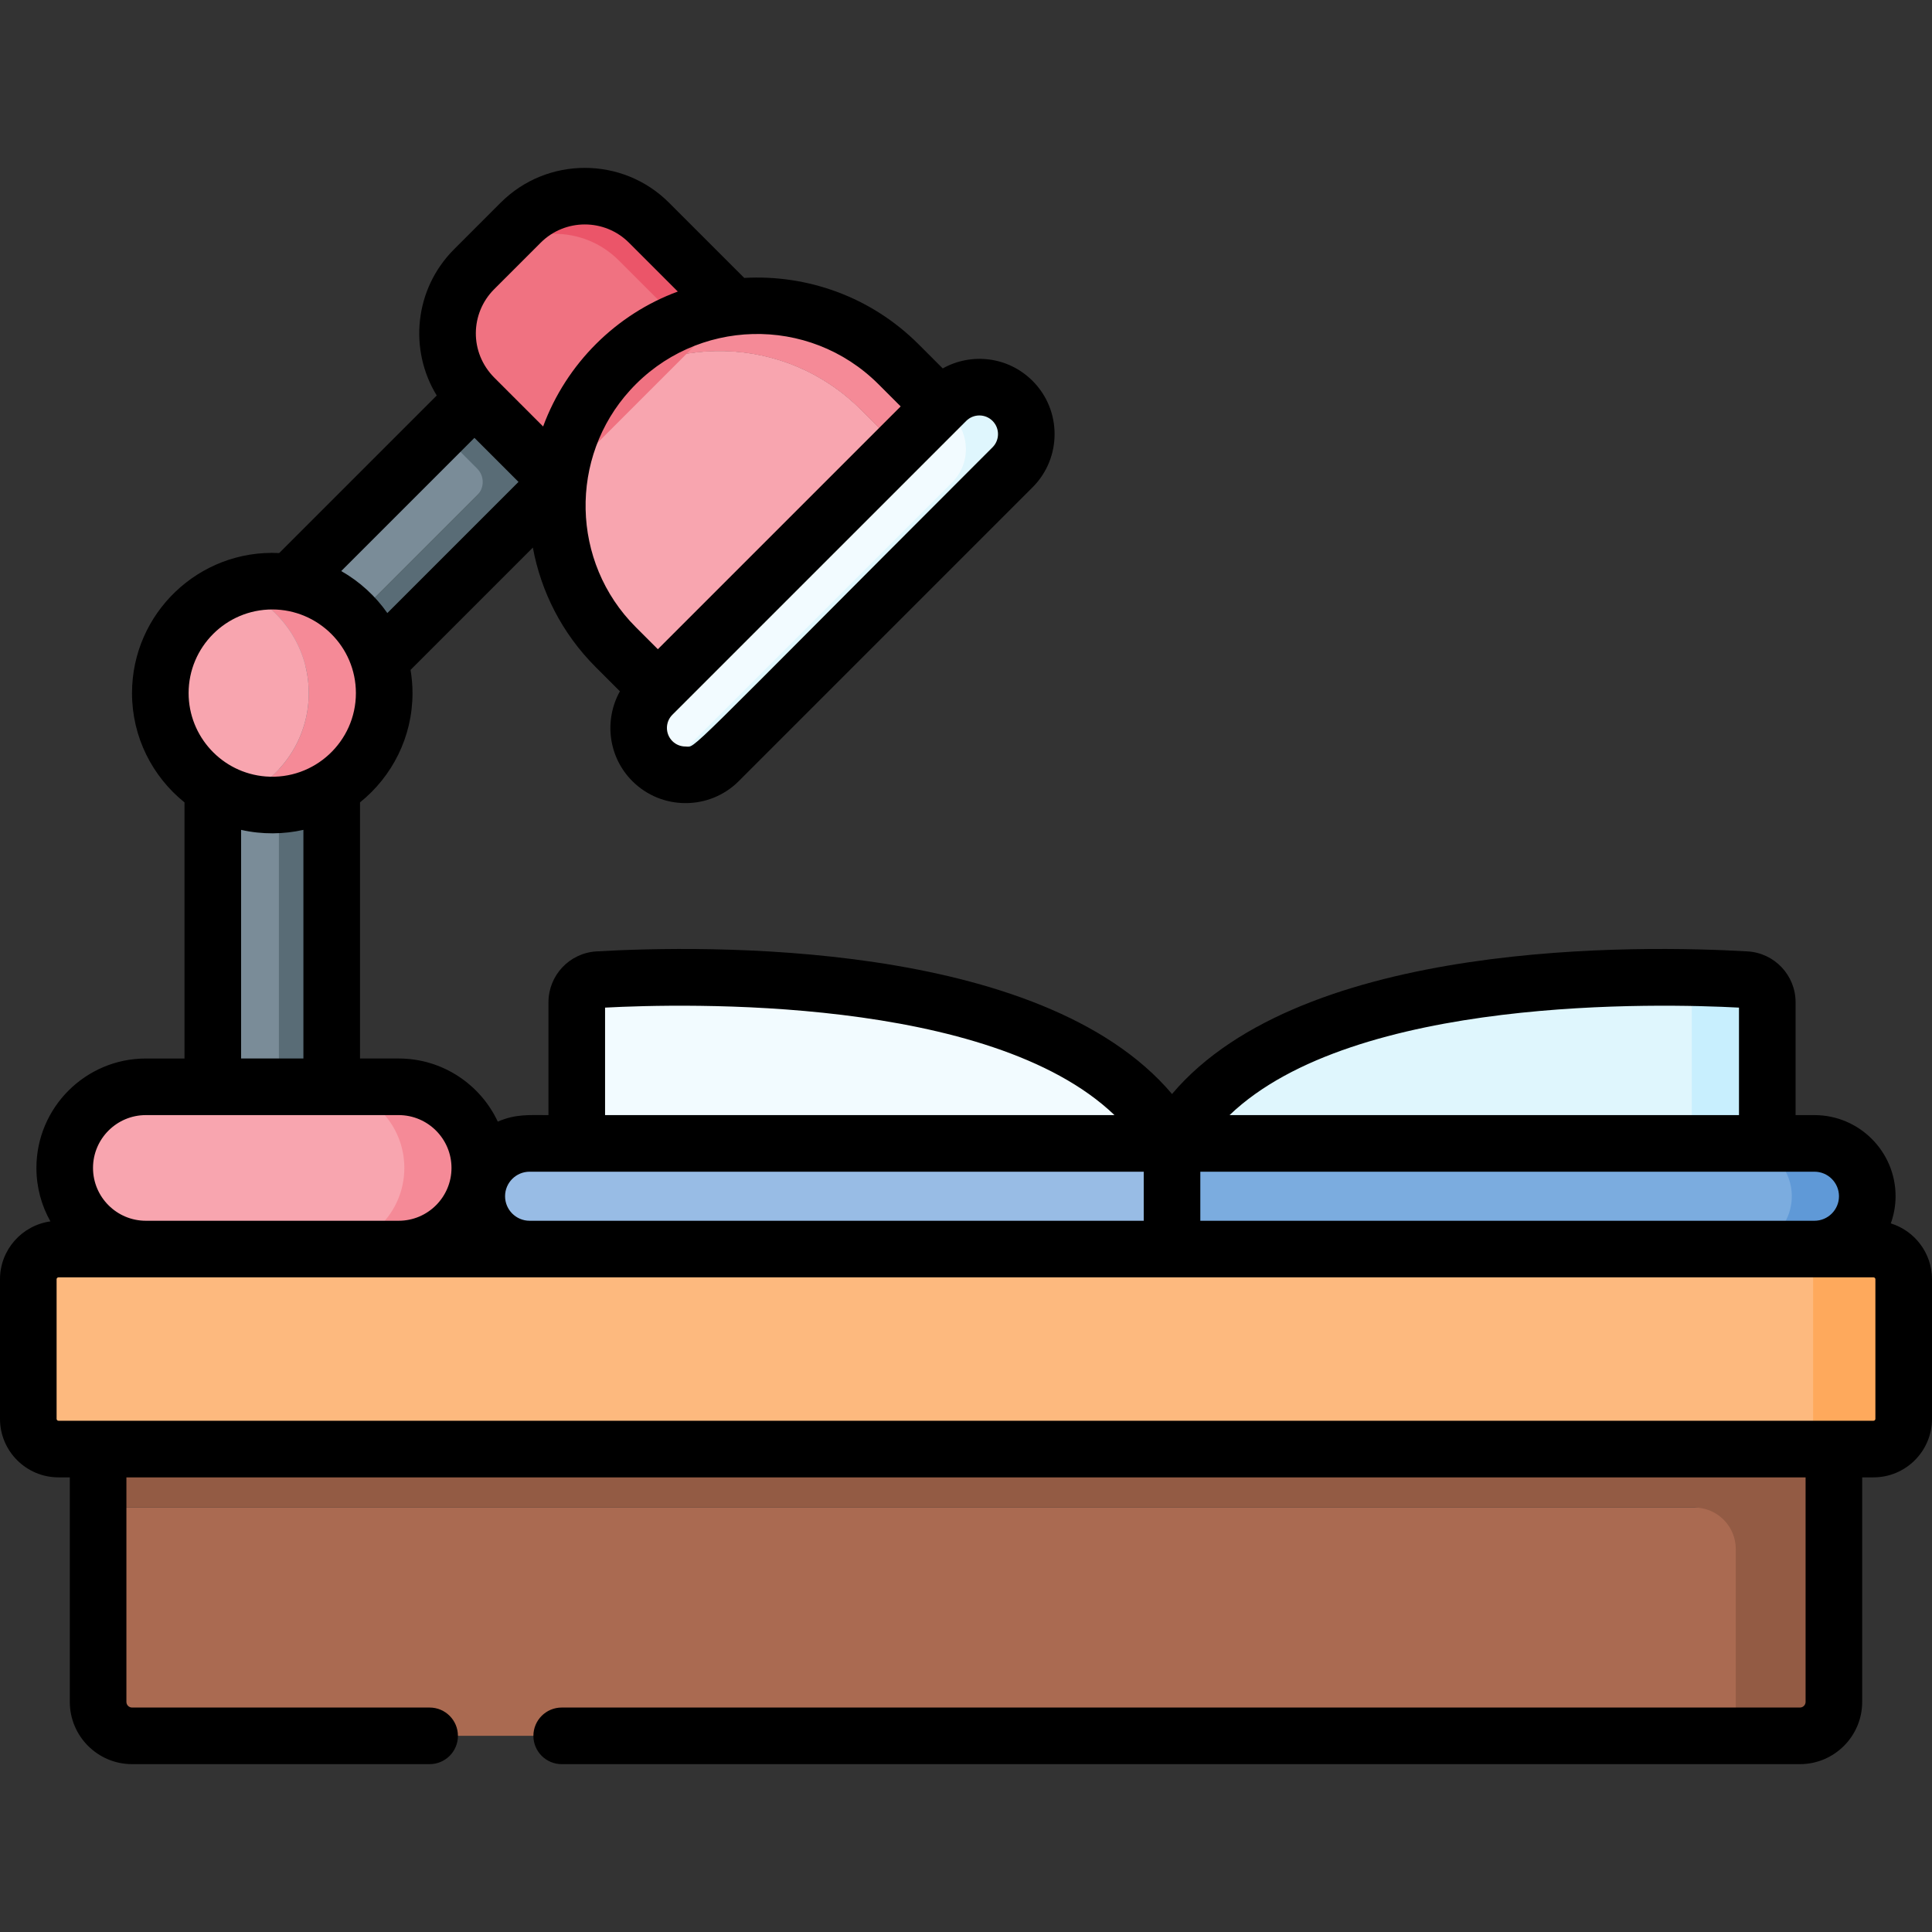
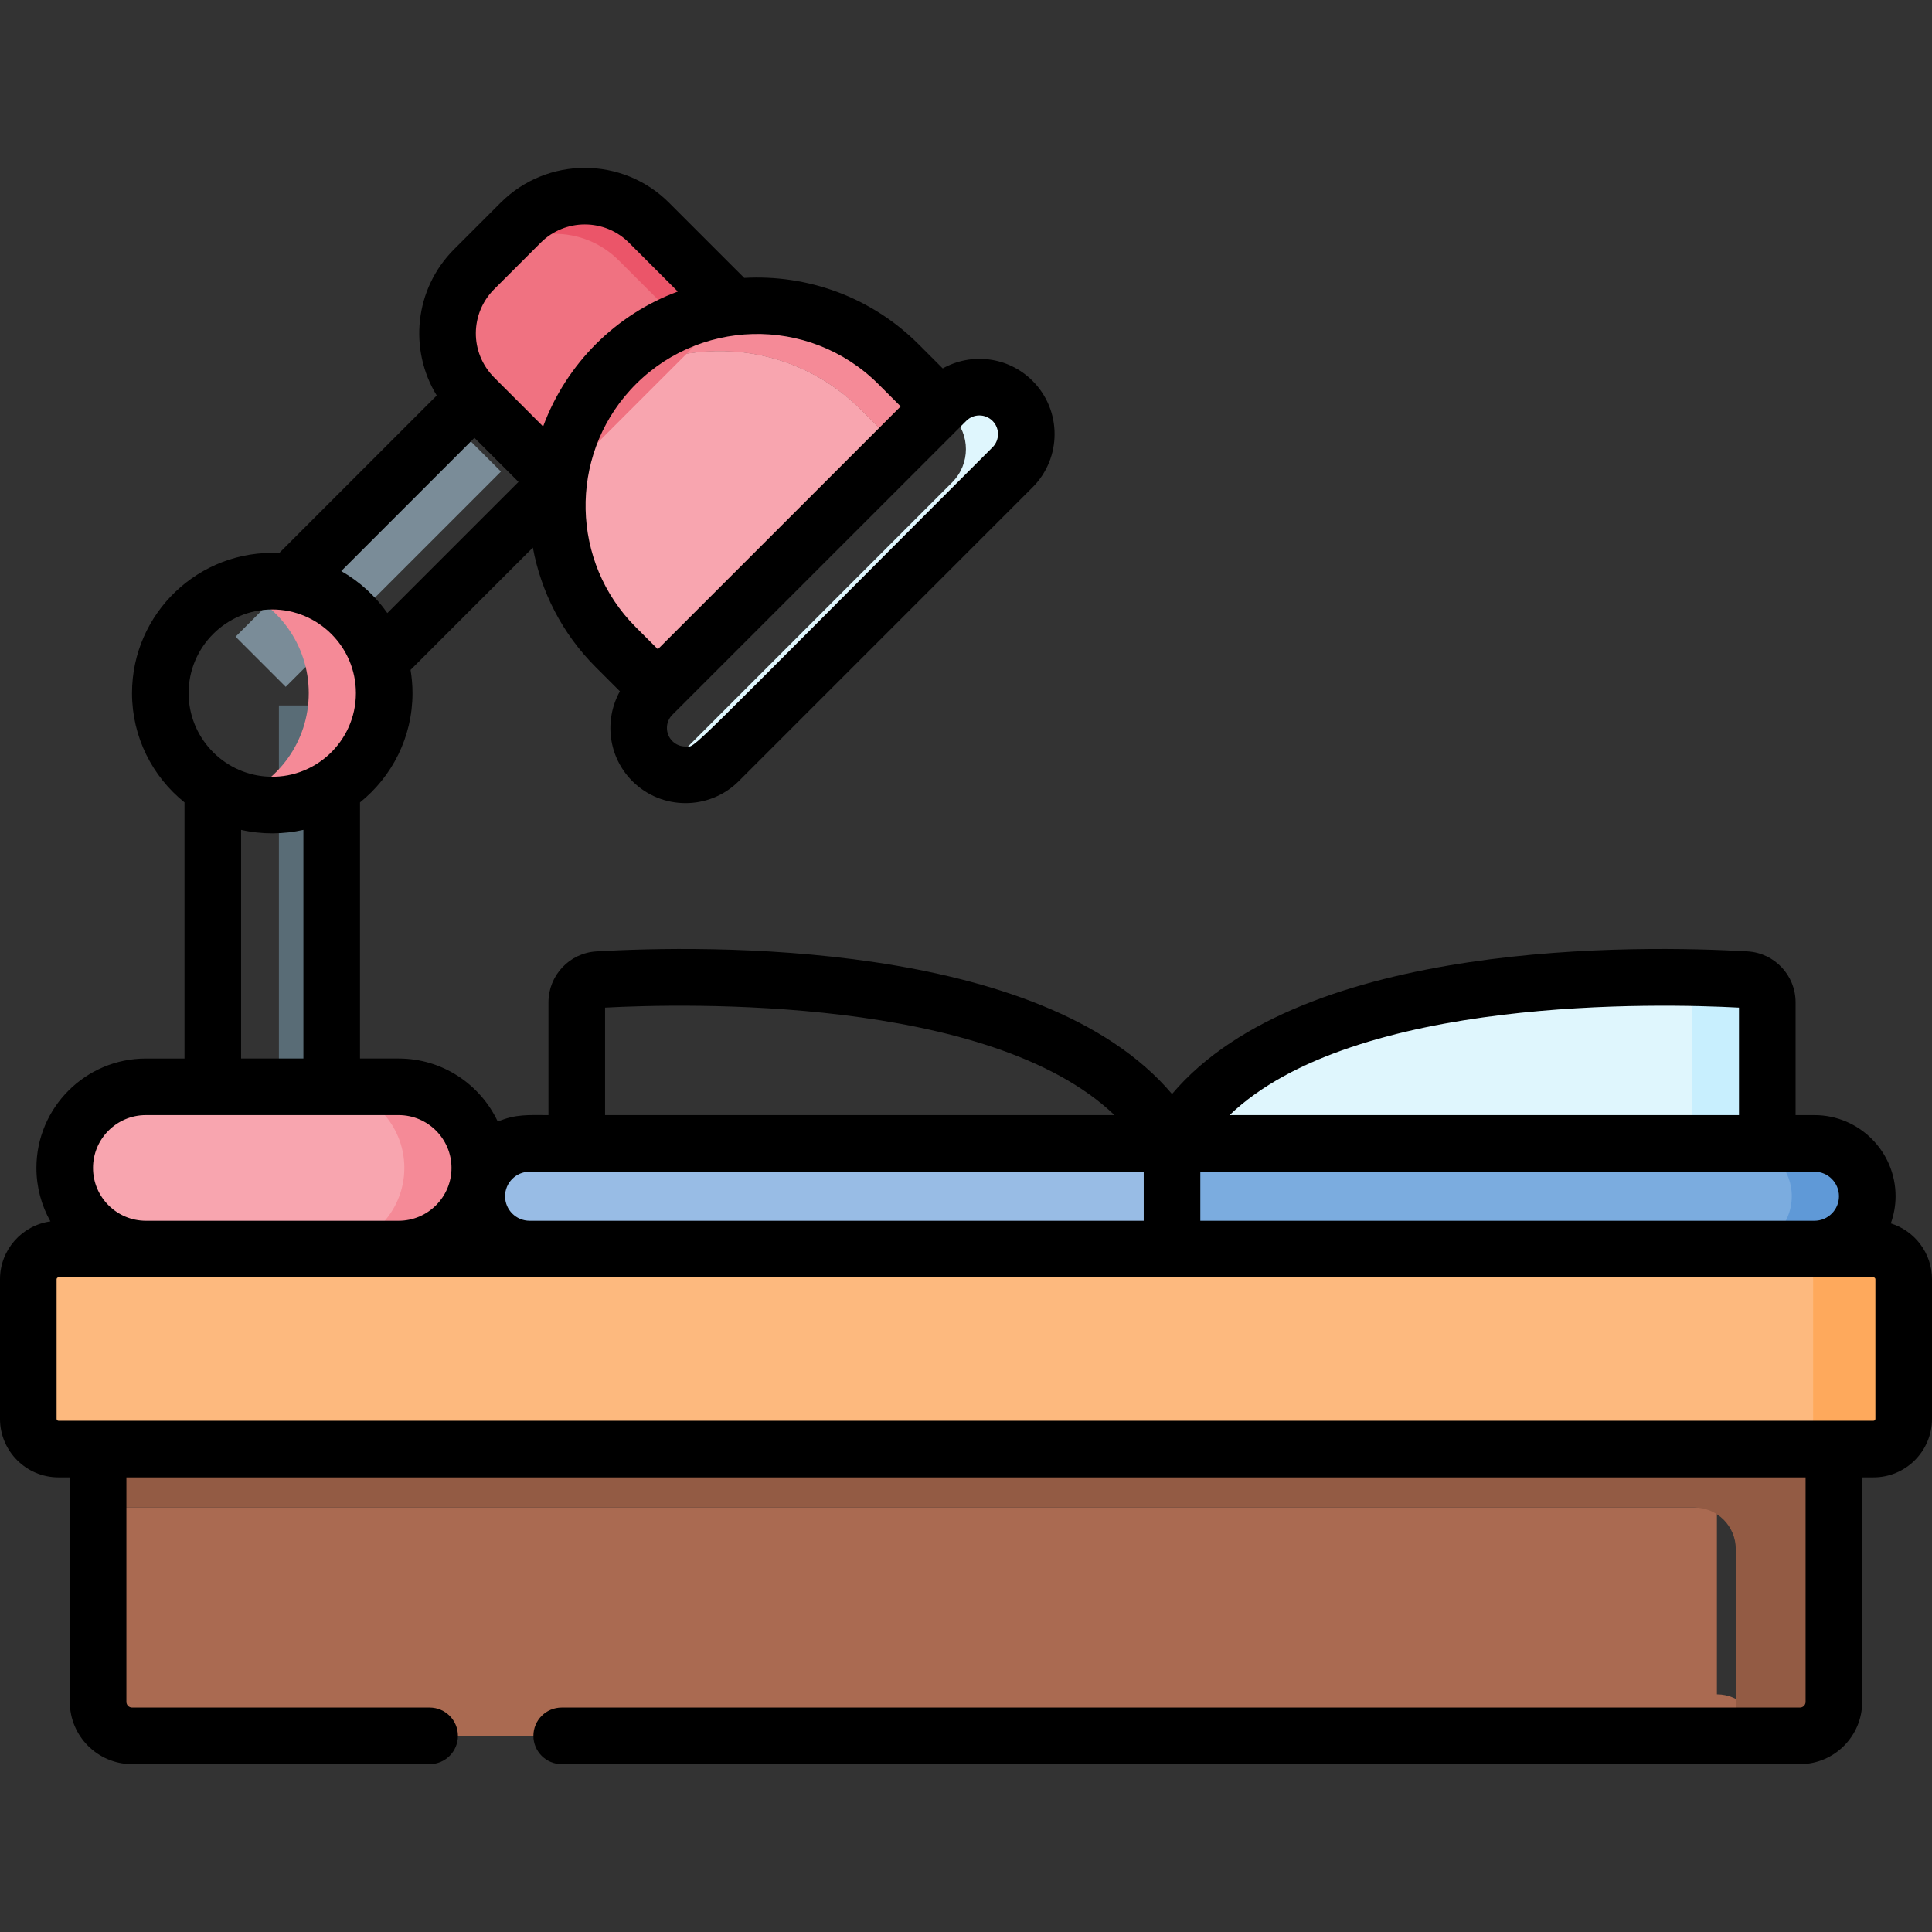
<svg xmlns="http://www.w3.org/2000/svg" id="Capa_1" enable-background="new 0 0 512 512" height="512" viewBox="0 0 512 512" width="512">
  <rect x="0" y="0" width="512" height="512" fill="#333333" stroke="none" />
  <g>
    <g>
-       <path d="m455 399.514h-429v51.5c0 4.971 4.029 9 9 9h431v-49.5c0-6.075-4.925-11-11-11z" fill="#aa6a51" />
+       <path d="m455 399.514h-429v51.5c0 4.971 4.029 9 9 9h431c0-6.075-4.925-11-11-11z" fill="#aa6a51" />
      <path d="m26 357.514v42h423c6.075 0 11 4.925 11 11v49.5h17c4.971 0 9-4.029 9-9v-93.5z" fill="#935b44" />
      <path d="m484.5 376.014v-37c0-4.418-3.582-8-8-8h20.004c-.001 0-.002 0-.004 0h-481c-4.418 0-8 3.582-8 8v37c0 4.418 3.582 8 8 8h461.004c4.416-.002 7.996-3.584 7.996-8z" fill="#fdb97e" />
      <path d="m496.5 331.014h-24c4.418 0 8 3.582 8 8v37c0 4.418-3.582 8-8 8h24c4.418 0 8-3.582 8-8v-37c0-4.419-3.582-8-8-8z" fill="#fea95c" />
      <path d="m310.595 331.014h-170.25c-7.732 0-14-6.268-14-14 0-7.732 6.268-14 14-14h170.25z" fill="#98bce5" />
-       <path d="m158.499 259.619c25.015-1.458 125.668-4.219 152.096 43.395h-157.75v-37.404c0-3.181 2.479-5.806 5.654-5.991z" fill="#f2fbff" />
      <g>
        <path d="m120.946 113.159-4.23 1.291-.001-.001-54.284 54.284 13.281 13.281 57.044-57.044z" fill="#7a8c98" />
-         <path d="m56.4 186.954v126.06h20.843v-126.06c-4.549 0-16.33 0-20.843 0z" fill="#7a8c98" />
-         <path d="m126.461 131.266-50.748 50.748 9 9 73.284-73.284-22.281-22.28-19 19 9.746 9.745c1.952 1.953 1.952 5.119-.001 7.071z" fill="#596c76" />
        <path d="m73.91 186.954h14v126.06h-14z" fill="#596c76" />
        <path d="m72.155 154.014c-3.51 0-6.875.613-10 1.732 11.463 4.104 19.667 15.06 19.667 27.935s-8.203 23.83-19.667 27.934c3.125 1.119 6.49 1.732 10 1.732 16.385 0 29.667-13.282 29.667-29.667s-13.282-29.666-29.667-29.666z" fill="#f58a97" />
        <g>
          <path d="m228.122 108.529 13.378 13.377 11-11-14.378-14.377c-20.698-20.698-54.255-20.698-74.953 0-3.055 3.055-5.648 6.396-7.801 9.93 20.811-18.597 52.773-17.911 72.754 2.07z" fill="#f58a97" />
          <path d="m163.169 171.482 14.378 14.378 63.953-63.954-13.378-13.377c-19.981-19.981-51.944-20.667-72.755-2.07-13.094 22.033-8.88 48.341 7.802 65.023z" fill="#f8a5af" />
          <path d="m228.122 108.529 13.378 13.377 11-11-14.378-14.377c-20.698-20.698-54.255-20.698-74.953 0-3.055 3.055-5.648 6.396-7.801 9.93 20.811-18.597 52.773-17.911 72.754 2.07z" fill="#f58a97" />
          <path d="m194.34 81.367-22.362-22.362c-9.389-9.389-24.611-9.389-34 0l-12.333 12.333c-9.389 9.389-9.389 24.611 0 34l22.362 22.362z" fill="#f07281" />
          <path d="m129.978 69.005c9.389-9.389 24.611-9.389 34 0l21.362 21.362 9-9-22.362-22.362c-9.389-9.389-24.611-9.389-34 0l-12.333 12.333c-2.002 2.002-3.551 4.28-4.699 6.7z" fill="#eb5569" />
-           <path d="m249.08 107.902-76.141 76.141c-4.8 4.8-4.951 12.603-.231 17.481 1.144 1.182 2.163 1.85 3.425 2.505h1.717c2.586 0 5.063-1.045 6.868-2.897l74.318-76.275c3.873-3.975 2.808-10.641-2.25-13.143z" fill="#f2fbff" />
          <path d="m268.336 106.237c-4.857-4.857-12.733-4.857-17.59 0l-1.666 1.666c1.174.584 2.278 1.355 3.256 2.334 4.857 4.857 4.857 12.732 0 17.59l-76.203 76.203c4.655 2.317 10.455 1.545 14.334-2.333l77.869-77.87c4.857-4.858 4.857-12.733 0-17.59z" fill="#dff6fd" />
        </g>
-         <path d="m62.155 211.614c11.463-4.104 19.667-15.059 19.667-27.934s-8.203-23.83-19.666-27.935c-11.464 4.104-19.667 15.06-19.667 27.935-.001 11.81 6.995 23.18 19.666 27.934z" fill="#f8a5af" />
        <path d="m109.155 309.514c0-11.875-9.626-21.5-21.5-21.5h18.004c-.001 0-.002 0-.004 0h-67c-11.874 0-21.5 9.625-21.5 21.5 0 11.874 9.626 21.5 21.5 21.5h49.004c11.872-.002 21.496-9.628 21.496-21.5z" fill="#f8a5af" />
        <path d="m105.655 288.014h-20c11.874 0 21.5 9.625 21.5 21.5 0 11.874-9.626 21.5-21.5 21.5h20c11.874 0 21.5-9.626 21.5-21.5 0-11.875-9.626-21.5-21.5-21.5z" fill="#f58a97" />
      </g>
      <path d="m310.595 303.014v28h154.254c7.73-.002 13.996-6.269 13.996-14 0-7.732-6.268-14-14-14z" fill="#7bacdf" />
      <path d="m480.845 303.014h-20c7.732 0 14 6.268 14 14s-6.268 14-14 14h20c7.732 0 14-6.268 14-14s-6.268-14-14-14z" fill="#5f99d7" />
      <g>
        <path d="m446.691 259.619c-43.293-2.524-115.14 5.639-136.096 43.395h141.75v-37.405c0-3.181-2.479-5.805-5.654-5.99z" fill="#dff6fd" />
      </g>
      <path d="m462.691 259.619c-6.488-.378-18.071-.842-32.12-.494 4.965.123 9.098.317 12.12.494 3.175.185 5.654 2.809 5.654 5.99v37.405h20v-37.405c0-3.181-2.479-5.805-5.654-5.99z" fill="#c8effe" />
    </g>
    <path d="m501.085 324.206c.804-2.253 1.264-4.667 1.264-7.193 0-11.855-9.645-21.5-21.5-21.5h-5v-29.904c0-7.141-5.585-13.061-12.716-13.478 0 0 0 0-.001 0-28.187-1.643-117.799-3.308-152.533 37.792-34.734-41.101-124.347-39.434-152.533-37.792 0 0 0 0-.001 0-7.131.417-12.716 6.337-12.716 13.478v29.904c-5.335 0-8.678-.308-13.431 1.726-4.631-9.871-14.661-16.726-26.266-16.726h-10.246v-67.871c8.474-6.818 13.912-17.264 13.912-28.962 0-2.096-.183-4.149-.518-6.152l32.412-32.412c2.151 11.614 7.698 22.715 16.661 31.678l6.409 6.408c-4.229 7.588-3.14 17.366 3.299 23.806 7.777 7.775 20.444 7.758 28.196 0l77.869-77.869c7.774-7.774 7.774-20.424 0-28.198-6.535-6.535-16.308-7.51-23.813-3.306l-6.401-6.401c-12.664-12.664-29.591-18.519-46.205-17.585l-19.94-19.939c-12.297-12.298-32.308-12.297-44.606 0l-12.333 12.334c-10.578 10.578-12.027 26.691-4.607 38.768l-41.748 41.748c-21.285-1.047-39.008 15.986-39.008 37.12 0 11.698 5.438 22.145 13.912 28.963v67.87h-10.246c-15.991 0-29 13.01-29 29 0 5.143 1.351 9.973 3.709 14.166-7.535 1.048-13.36 7.515-13.36 15.334v37c0 8.547 6.953 15.5 15.5 15.5h3v59.5c0 9.099 7.402 16.5 16.5 16.5h78.857c4.142 0 7.5-3.357 7.5-7.5s-3.358-7.5-7.5-7.5h-78.857c-.827 0-1.5-.673-1.5-1.5v-59.5h445v59.5c0 .827-.673 1.5-1.5 1.5h-328.143c-4.142 0-7.5 3.357-7.5 7.5s3.358 7.5 7.5 7.5h328.143c9.098 0 16.5-7.401 16.5-16.5v-59.5h3c8.547 0 15.5-6.953 15.5-15.5v-37c0-6.951-4.6-12.847-10.915-14.807zm-13.736-7.193c0 3.584-2.916 6.5-6.5 6.5h-162.75v-13h162.75c3.584 0 6.5 2.916 6.5 6.5zm-26.5-49.985v28.485h-135c33.062-31.703 114.322-29.587 135-28.485zm-301.901.077c-.002.001-.005.001-.008.001h-.001c.003 0 .006 0 .009-.001zm1.401-.077c20.678-1.104 101.938-3.219 135 28.485h-135zm-20 43.485h162.75v13h-162.75c-3.584 0-6.5-2.916-6.5-6.5s2.916-6.5 6.5-6.5zm122.69-198.964c1.925 1.925 1.925 5.059 0 6.983-83.918 83.919-78.382 79.295-81.356 79.3-1.314.002-2.561-.495-3.497-1.431-1.925-1.925-1.925-5.059 0-6.983 15.48-15.48 60.55-60.55 77.87-77.87 1.923-1.924 5.045-1.937 6.983.001zm-24.351-3.846-64.347 64.346-5.862-5.862c-17.23-17.23-17.686-44.991-1.495-62.772 17.429-19.163 47.392-20.024 65.842-1.573zm-107.733-31.053 12.333-12.333c6.449-6.45 16.943-6.451 23.394 0l12.946 12.945c-16.267 5.987-29.538 19.046-35.693 35.76-1.594-1.594-11.398-11.399-12.898-12.899-6.746-6.749-6.383-17.173-.082-23.473zm-40.525 74.687 35.302-35.302 11.674 11.675-34.756 34.757c-3.095-4.436-7.286-8.332-12.22-11.13zm-18.279 10.176c12.118 0 22.167 9.845 22.167 22.167 0 12.858-10.991 23.108-23.912 22.092-11.551-.909-20.422-10.601-20.422-22.092 0-12.222 9.944-22.167 22.167-22.167zm-8.255 58.408c5.551 1.272 11.363 1.174 16.51 0v60.593h-16.51zm-25.245 75.592h67c7.72 0 14 6.28 14 14s-6.28 14-14 14h-67c-7.72 0-14-6.28-14-14s6.281-14 14-14zm458.349 80.5c0 .275-.224.5-.5.5-3.062 0-461.442 0-470.5 0h-10.5c-.276 0-.5-.225-.5-.5v-37c0-.275.224-.5.5-.5h481c.276 0 .5.225.5.5z" />
  </g>
</svg>